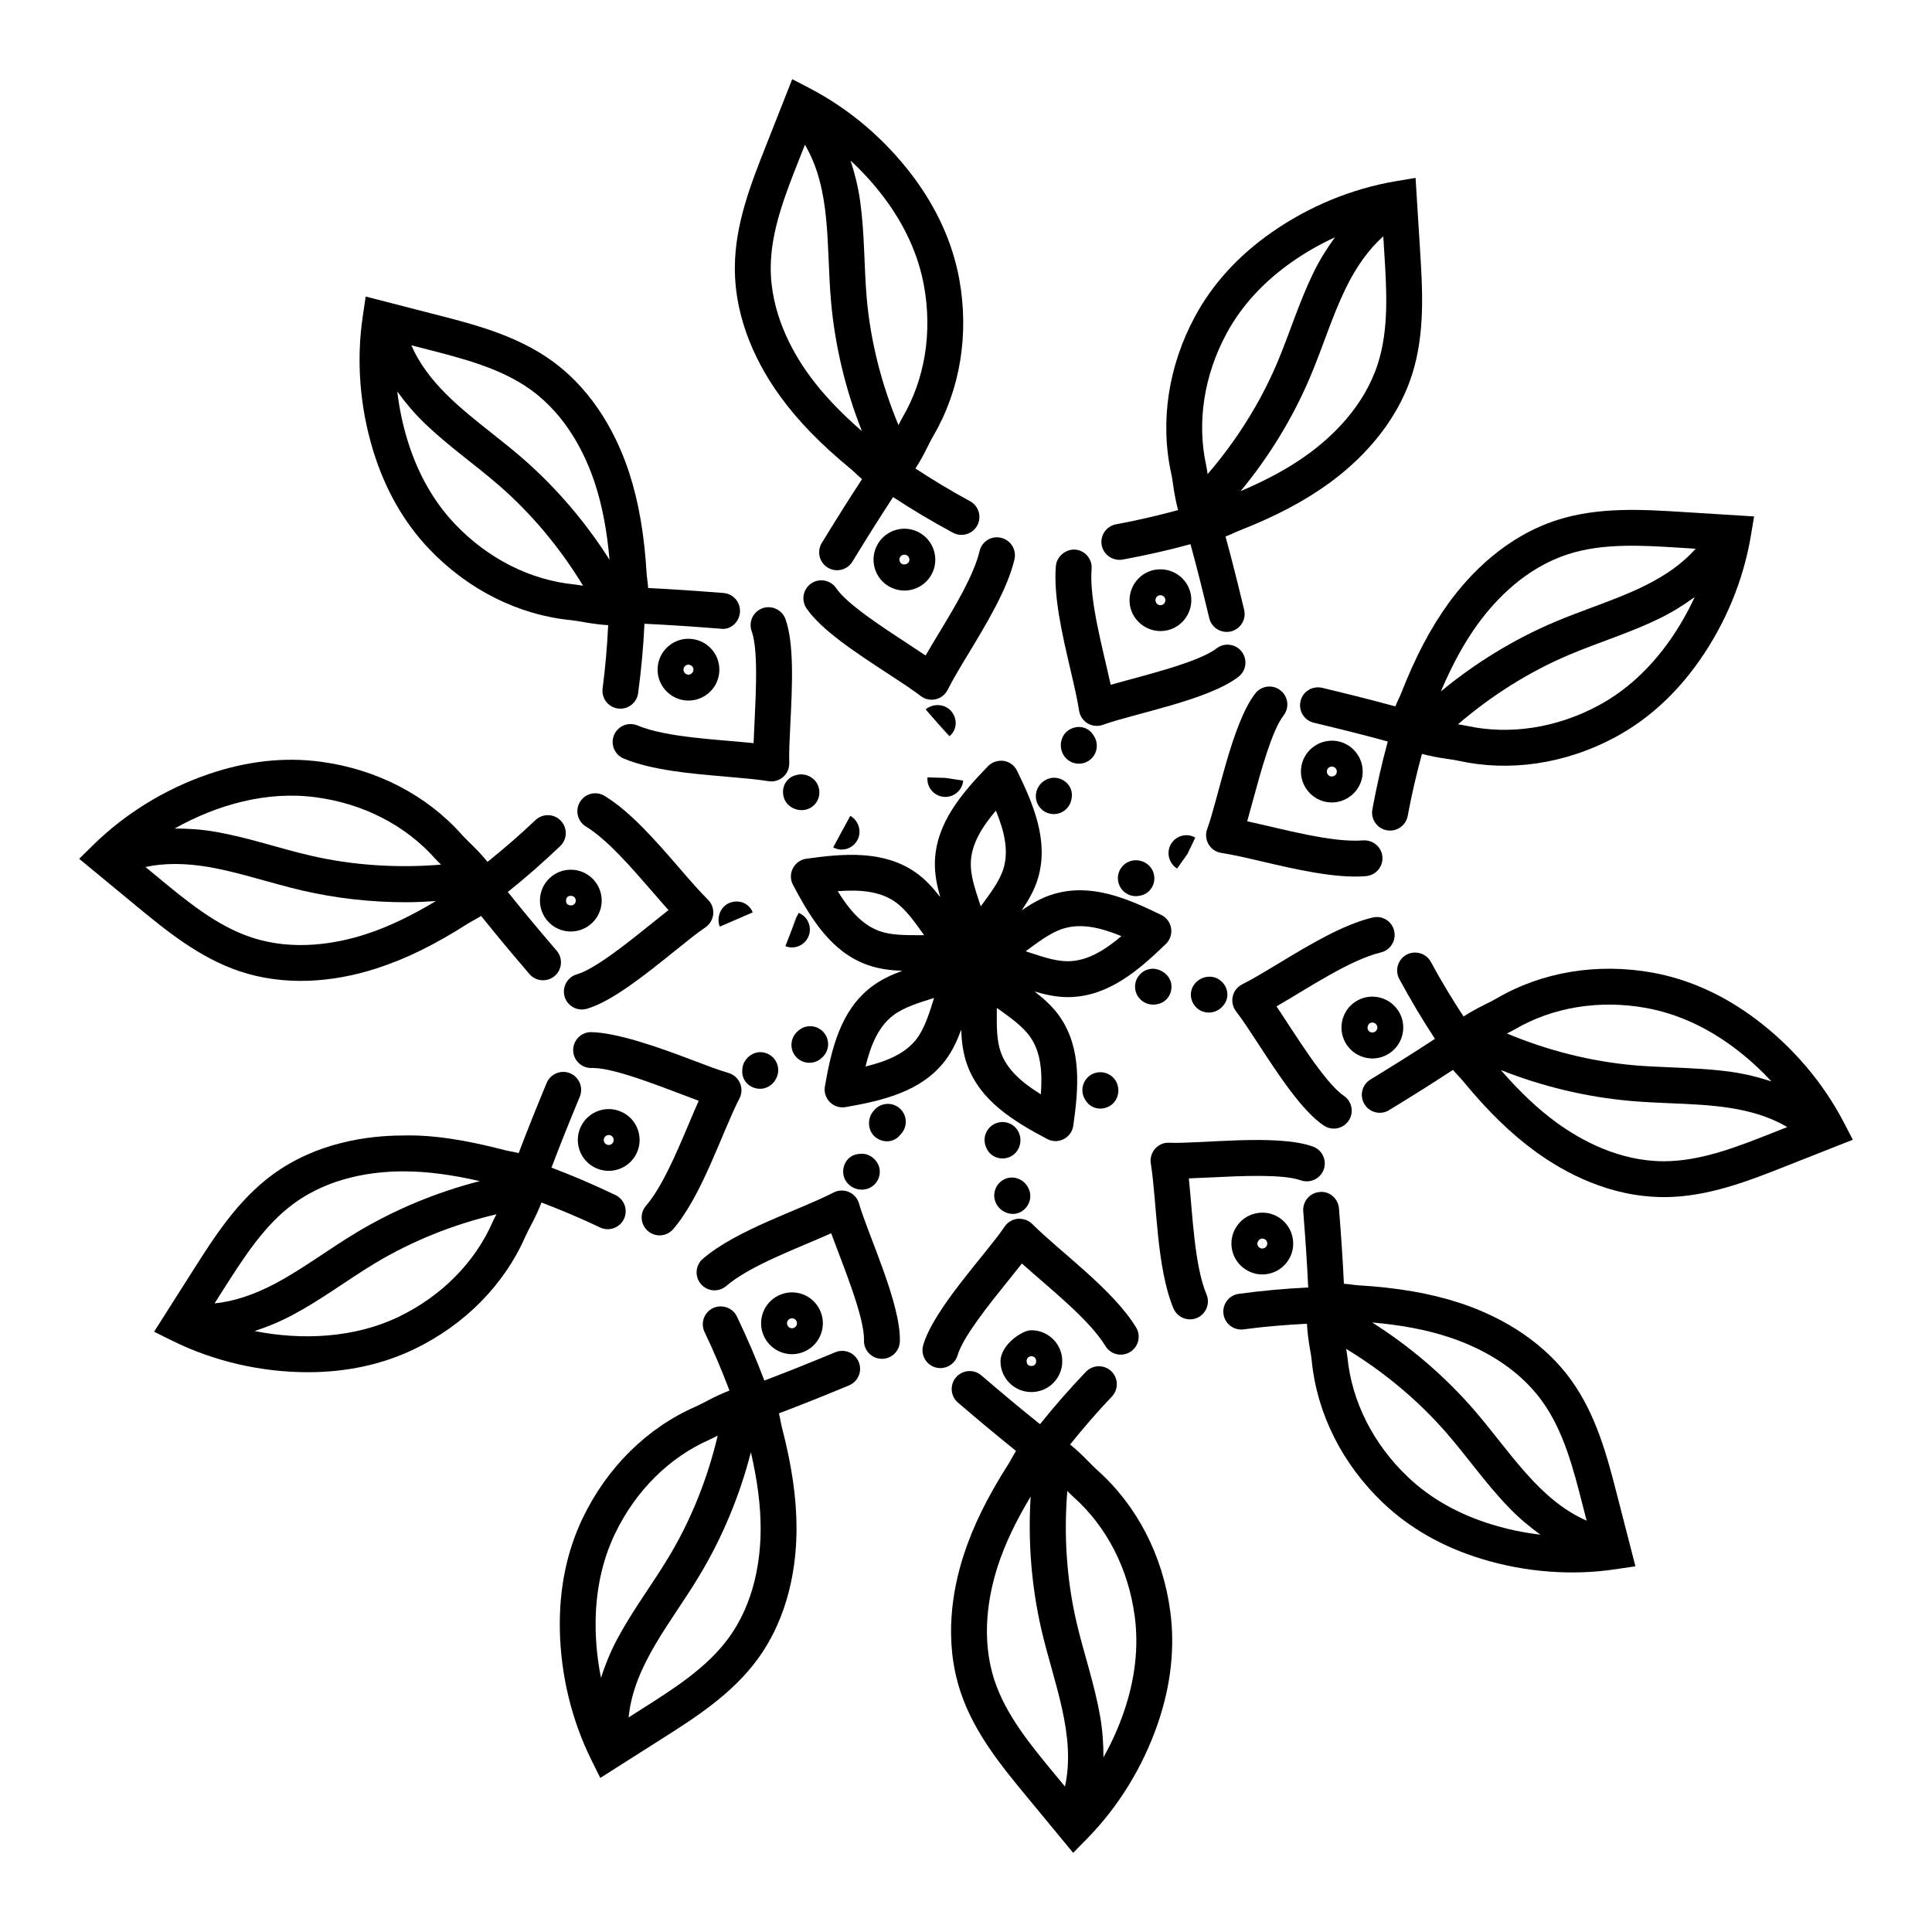
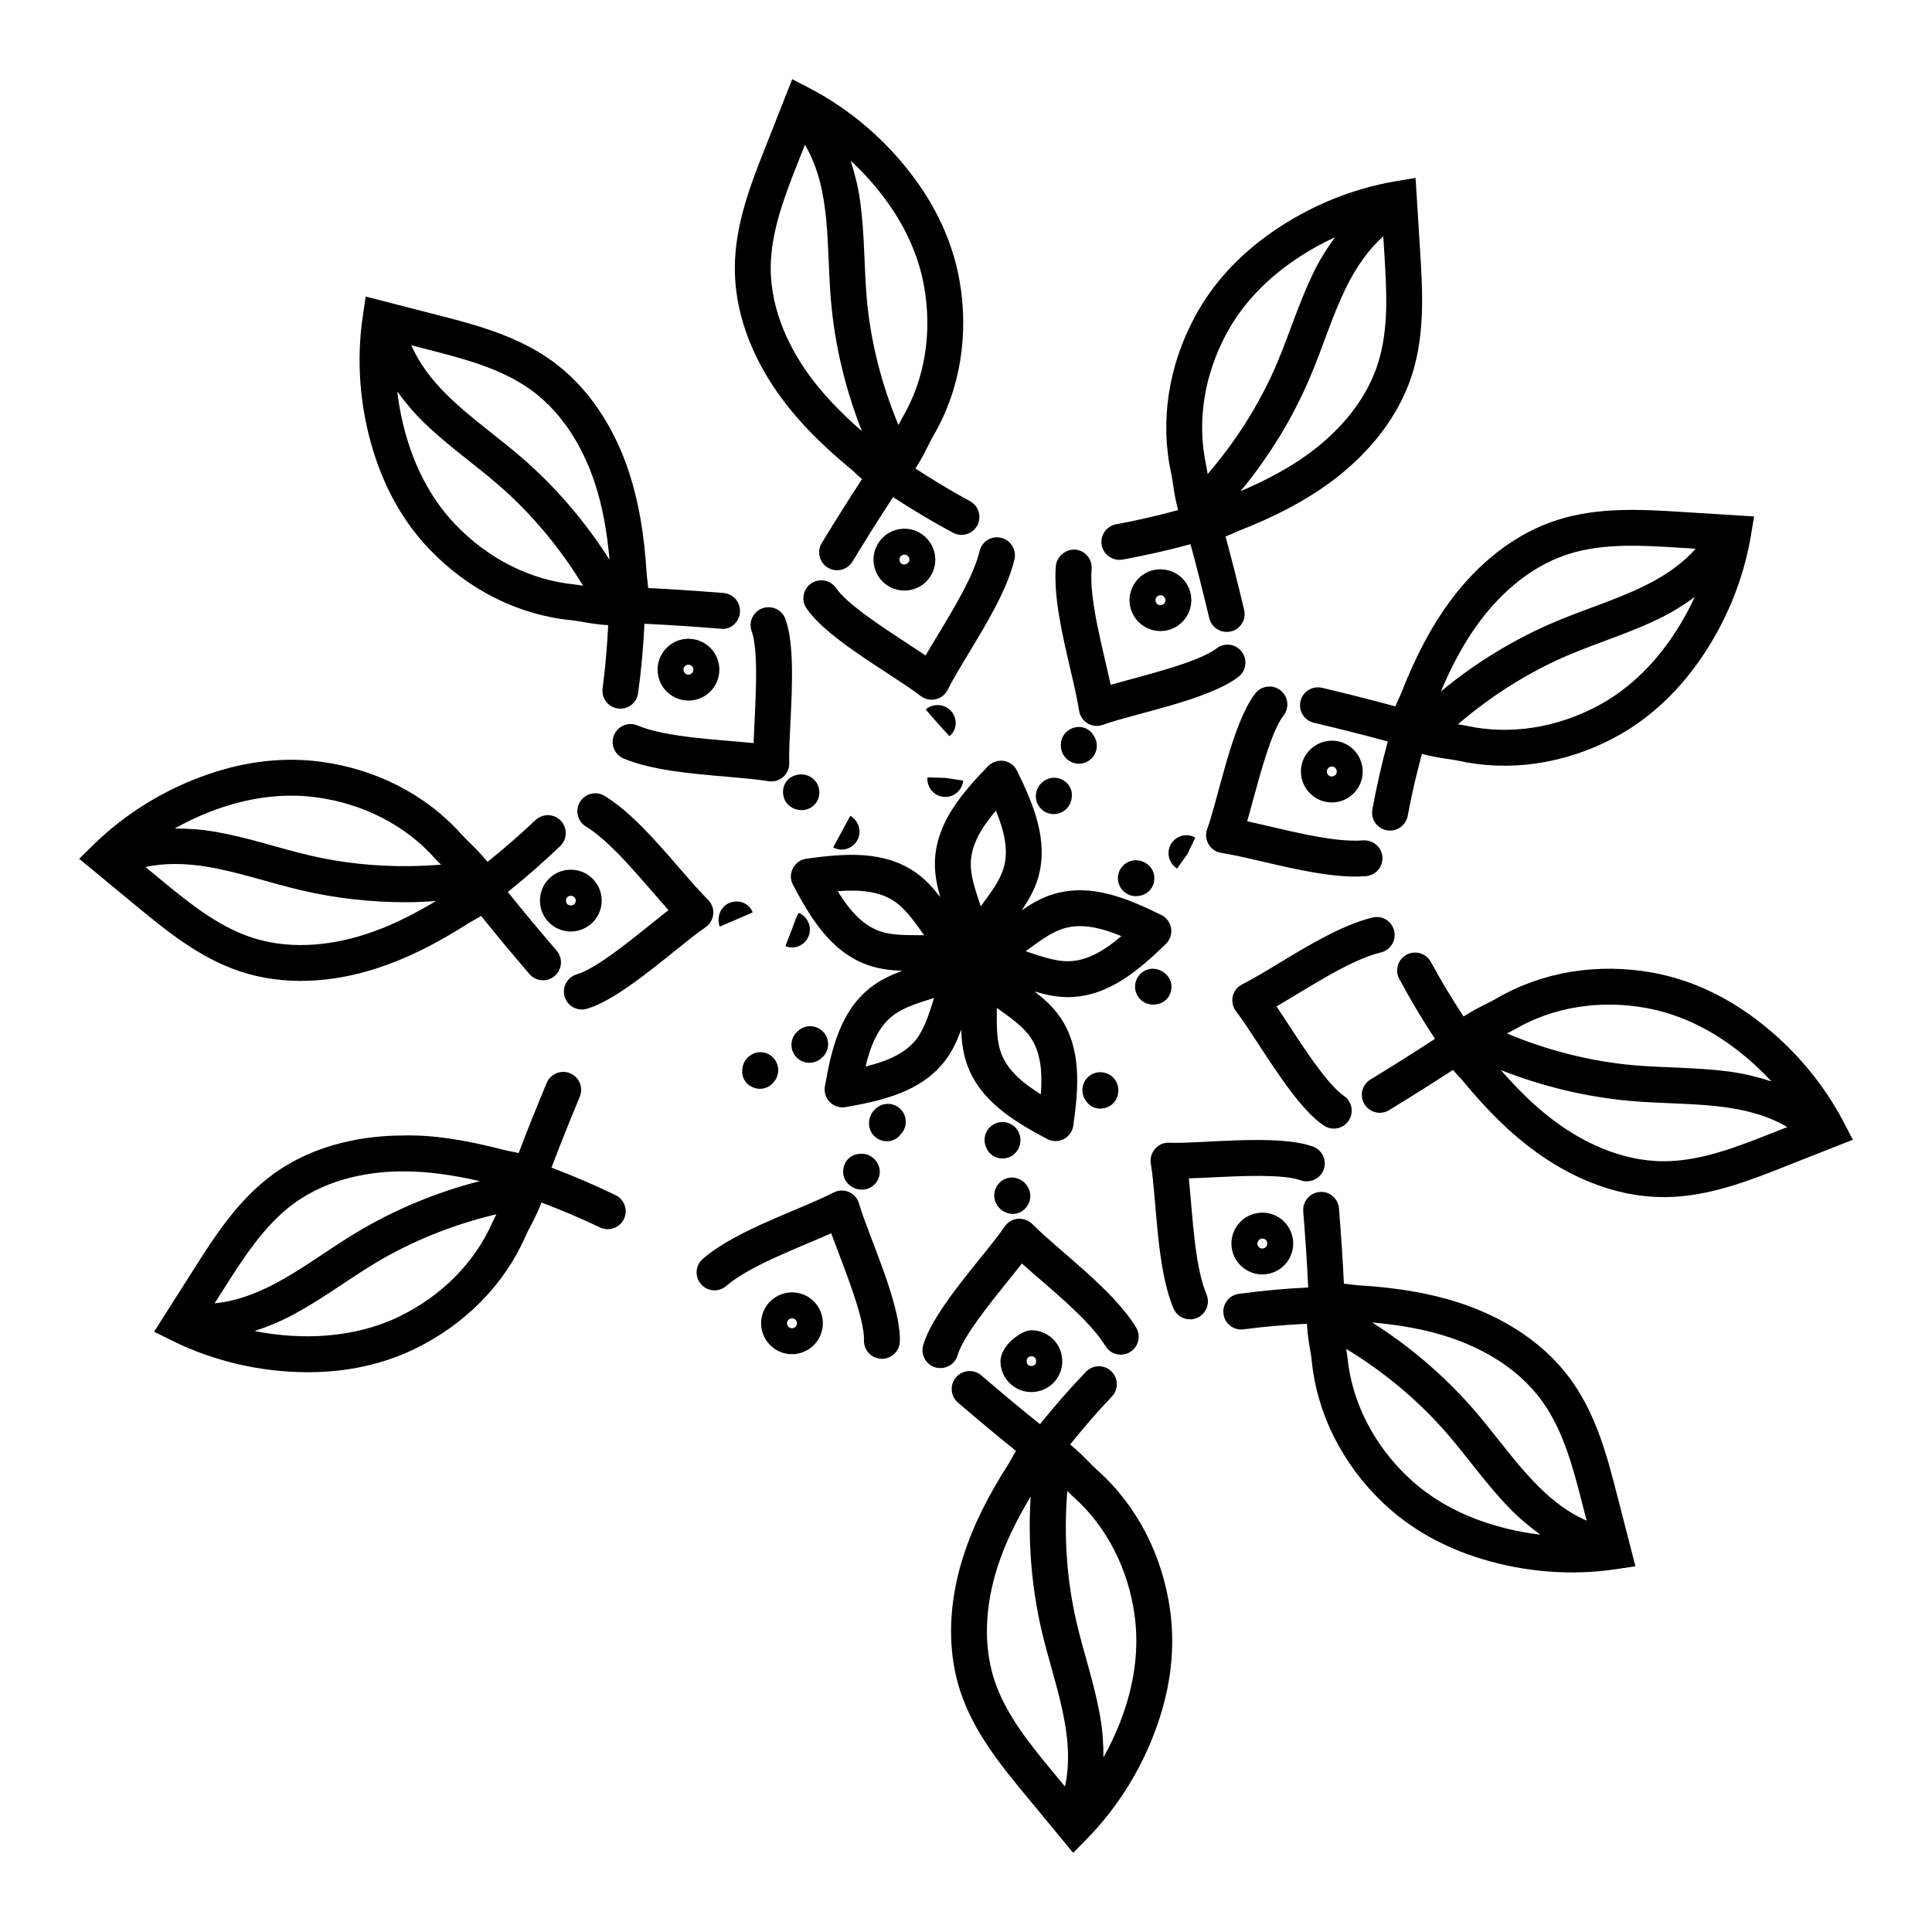
<svg xmlns="http://www.w3.org/2000/svg" fill="#000000" width="800px" height="800px" version="1.1" viewBox="144 144 512 512">
  <g>
    <path d="m472.27 284.68c9.805-3.844 17.453-7.883 24.051-12.691 7.555-5.523 17.488-14.984 21.891-28.73 3.492-10.934 2.766-22.594 2.125-32.879l-1.199-19.234-5.207 0.871c-11.688 1.969-23.098 6.676-33 13.617-8.781 6.144-15.586 13.609-20.219 22.188-7.094 13.109-9.34 27.879-6.34 41.59 0.242 1.086 0.41 2.328 0.594 3.609 0.293 1.992 0.695 4.102 1.242 6.156-5.312 1.43-10.703 2.719-16.422 3.766-2.59 0.473-4.297 2.953-3.824 5.531 0.484 2.59 2.969 4.25 5.531 3.824 6.258-1.152 12.188-2.496 18-4.086 1.848 6.777 3.129 11.93 4.977 19.613 0.527 2.172 2.469 3.641 4.621 3.641 3.102 0 5.336-2.898 4.621-5.867-1.824-7.574-3.137-12.816-4.934-19.418 0.711-0.289 1.445-0.582 2.055-0.863 0.512-0.238 0.992-0.469 1.438-0.637zm36.883-44.316c-3.609 11.309-12.023 19.262-18.438 23.941-5.008 3.656-10.84 6.828-17.953 9.859 7.57-9.137 13.867-19.441 18.457-30.293 3.344-7.898 5.769-15.961 9.395-23.43 2.867-5.887 6.219-10.484 9.969-13.812l0.27 4.344c0.613 9.914 1.254 20.16-1.699 29.391zm-40.086-8.023c3.926-7.269 9.758-13.629 17.32-18.93 3.598-2.519 7.422-4.703 11.391-6.523-2.047 2.816-3.992 5.863-5.707 9.391-3.828 7.84-6.297 16.066-9.609 23.887-4.504 10.641-10.84 20.656-18.426 29.469-0.121-0.766-0.23-1.59-0.383-2.269-2.512-11.473-0.59-23.918 5.414-35.023z" />
    <path d="m449.99 295.01h-0.02c-4.418 0.863-7.324 5.152-6.488 9.598 0.762 3.898 4.207 6.629 8.059 6.629 5.164 0 8.969-4.738 8.031-9.738-0.867-4.418-5.062-7.289-9.582-6.488zm1.801 9.34-0.512-2.59 0.492 2.59c-0.695 0.168-1.402-0.324-1.539-1.059-0.129-0.707 0.324-1.383 1.051-1.531 0.688-0.148 1.402 0.336 1.539 1.051 0.137 0.711-0.336 1.398-1.031 1.539z" />
    <path d="m473.05 316.68c-1.617-2.09-4.613-2.449-6.664-0.836-4.906 3.805-20.23 7.402-28.043 9.637-2.066-9.535-5.734-22.496-5.059-30.707 0.215-2.617-1.727-4.91-4.344-5.125-2.387-0.176-4.902 1.727-5.125 4.344-0.668 8.047 1.719 18.258 3.816 27.273 0.957 4.074 1.848 7.898 2.34 11.074 0.215 1.402 1.051 2.644 2.273 3.371 1.285 0.754 2.793 0.836 4.059 0.371 8.02-2.945 27.922-6.519 35.918-12.738 2.062-1.605 2.445-4.598 0.828-6.664z" />
    <path d="m432.31 345.74c2.266-1.316 3.035-4.234 1.707-6.5-0.047-0.082-0.305-0.492-0.363-0.574-1.422-2.144-4.176-2.609-6.367-1.227-2.172 1.355-2.777 4.371-1.477 6.59 0.883 1.512 2.469 2.359 4.102 2.359 0.82 0.004 1.648-0.203 2.398-0.648z" />
    <path d="m423.27 359.74c2.219 0 4.195-1.559 4.652-3.824l0.055-0.277c0.52-2.57-1.18-4.938-3.758-5.449-2.555-0.484-5.106 1.281-5.617 3.871-0.59 2.914 1.633 5.68 4.668 5.68z" />
    <path d="m257.73 289.48c10.285 10.797 23.645 17.5 37.598 18.871 1.105 0.113 2.34 0.336 3.609 0.559 1.98 0.336 4.121 0.648 6.242 0.766-0.285 5.523-0.727 11.113-1.48 16.742-0.387 2.84 1.812 5.383 4.715 5.383 2.34 0 4.383-1.734 4.695-4.121 0.836-6.164 1.402-12.328 1.68-18.379 7.027 0.336 12.328 0.707 20.199 1.316 2.617 0.391 4.91-1.746 5.106-4.363 0.203-2.617-1.746-4.91-4.363-5.106-7.758-0.605-13.141-0.977-19.961-1.312-0.055-0.793-0.141-1.551-0.23-2.234-0.066-0.547-0.141-1.078-0.168-1.539-0.613-10.359-2.125-19.125-4.633-26.789-2.906-8.895-8.828-21.258-20.551-29.707-9.355-6.731-20.656-9.625-30.617-12.18l-18.66-4.801-0.77 5.219c-1.746 11.715-0.797 24.023 2.746 35.59 3.137 10.258 8.133 19.039 14.844 26.086zm6.887-6.555c-5.691-5.969-9.941-13.48-12.645-22.316-1.285-4.207-2.18-8.52-2.688-12.863 2.043 2.82 4.34 5.613 7.164 8.34 6.469 6.25 13.477 11.051 19.746 16.516 8.734 7.574 16.293 16.691 22.328 26.625-0.758-0.117-1.566-0.262-2.262-0.336-11.695-1.148-22.938-6.82-31.645-15.965zm20.023-35.648c9.637 6.945 14.602 17.395 17.062 24.945 1.93 5.902 3.144 12.43 3.832 20.129-6.352-10.027-14.203-19.203-23.102-26.934-2.644-2.293-5.383-4.465-8.133-6.648-8.336-6.609-17-13.438-21.297-23.262l4.207 1.082c9.598 2.465 19.531 5.008 27.43 10.688z" />
    <path d="m318.33 320.44v0.02c-0.613 4.926 3.285 9.199 8.121 9.199 4.074 0 7.613-3.035 8.121-7.156 0.582-4.535-2.648-8.598-7.094-9.152-4.426-0.59-8.566 2.566-9.148 7.09zm7.965 2.34c-0.738-0.078-1.246-0.793-1.152-1.465l2.617 0.336c-0.082 0.621-0.836 1.277-1.465 1.129zm1.465-1.148-2.617-0.328c0.082-0.715 0.742-1.254 1.484-1.141 0.723 0.094 1.227 0.734 1.133 1.469z" />
    <path d="m353.16 346.16c-0.094-2.609 0.094-6.305 0.297-10.398 0.492-9.934 1.051-21.184-1.309-27.711-0.902-2.481-3.641-3.723-6.09-2.859-2.469 0.902-3.75 3.621-2.859 6.09 2.059 5.672 0.859 20.223 0.512 29.66-9.523-0.996-23.043-1.457-30.766-4.688-2.441-1.012-5.207 0.121-6.219 2.547-1.012 2.422 0.129 5.207 2.543 6.219 7.465 3.117 17.918 4.012 27.145 4.801 4.168 0.363 8.066 0.688 11.234 1.199 0.25 0.047 0.512 0.066 0.762 0.066 1.152 0 2.266-0.418 3.148-1.188 1.062-0.945 1.648-2.316 1.602-3.738z" />
    <path d="m360.97 352.72c-0.676-2.516-3.352-3.992-5.848-3.344-0.074 0.02-0.352 0.094-0.438 0.121-2.488 0.762-3.703 3.344-2.961 5.84 0.602 2.051 2.609 3.359 4.695 3.359 3.176 0.004 5.375-2.93 4.551-5.977z" />
    <path d="m364.8 368.56c2.277 1.258 5.082 0.422 6.379-1.855 1.281-2.273 0.426-5.199-1.84-6.5z" />
    <path d="m225.64 507.65c10.191 0 19.613-2.031 28.027-6.062 13.449-6.453 23.949-17.082 29.574-29.93 0.445-1.02 1.039-2.125 1.645-3.285 0.938-1.773 1.848-3.711 2.613-5.695 5.148 1.969 10.266 4.094 15.508 6.606 2.348 1.125 5.203 0.145 6.34-2.238 1.133-2.367 0.129-5.199-2.238-6.34-5.727-2.746-11.316-5.144-16.961-7.269 2.488-6.574 4.484-11.5 7.5-18.797 1.004-2.434-0.148-5.207-2.57-6.211-2.414-1.02-5.207 0.156-6.211 2.57-2.977 7.195-4.988 12.199-7.414 18.582-0.77-0.191-1.516-0.344-2.195-0.469-0.547-0.113-1.066-0.203-1.523-0.324-10.211-2.656-19.086-4.094-26.91-3.871-9.348 0.02-22.949 1.828-34.598 10.379-9.254 6.785-15.523 16.645-21.047 25.344l-10.34 16.281 4.727 2.348c10.996 5.457 23.527 8.383 36.074 8.383zm23.922-14.637c-11.586 5.547-25.43 6.246-38.098 3.727 3.285-1.07 6.629-2.426 10.066-4.254 7.754-4.129 14.332-9.172 21.797-13.684 9.898-5.961 20.918-10.34 32.238-13.008-0.352 0.691-0.746 1.422-1.027 2.066-4.723 10.754-13.586 19.684-24.977 25.152zm-27.711-30.051c9.582-7.035 21.055-8.531 28.992-8.539h0.074c6.164 0 12.719 0.863 20.23 2.586-11.496 2.941-22.637 7.574-32.727 13.648-7.285 4.383-14.254 9.656-21.359 13.434-5.789 3.074-11.207 4.832-16.195 5.32l2.336-3.68c5.328-8.371 10.832-17.043 18.648-22.77z" />
-     <path d="m297.91 442.62c-0.938 1.988-1.039 4.215-0.289 6.273 1.211 3.359 4.379 5.394 7.688 5.394 3.074 0 6.035-1.746 7.426-4.715 1.914-4.102 0.129-8.984-3.938-10.871-4.094-1.938-8.965-0.156-10.887 3.918zm8.594 4.059c-0.297 0.641-1.066 0.945-1.734 0.633-0.66-0.305-0.957-1.086-0.641-1.766 0.223-0.473 0.695-0.762 1.199-0.762 0.961 0 1.582 1.008 1.176 1.895z" />
-     <path d="m315.2 463.53c-1.719 1.996-1.484 4.996 0.5 6.703 2.019 1.73 5.016 1.469 6.703-0.5 7.731-9 13.004-25.828 17.562-34.637 1.375-2.688-0.043-5.93-2.914-6.75-2.516-0.723-5.988-2.051-9.82-3.508-9.273-3.527-19.957-7.231-26.727-7.316-2.629 0.082-4.688 2.285-4.606 4.902 0.082 2.57 2.191 4.606 4.754 4.606 0.141 0 0.297-0.02 0.453-0.008 6.312 0 20.344 5.867 28.055 8.699-0.836 1.883-1.691 3.918-2.582 6.016-3.324 7.867-7.09 16.801-11.379 21.793z" />
+     <path d="m315.2 463.53z" />
    <path d="m345.44 432.54c2.488 0 4.594-2.098 4.781-4.613 0.188-2.617-1.781-4.891-4.41-5.078-2.367-0.215-4.883 1.781-5.078 4.41l-0.027 0.391c-0.195 2.773 2.043 4.891 4.734 4.891z" />
    <path d="m354.69 423.75c1.594 2.117 4.578 2.516 6.656 0.957 0.188-0.141 0.566-0.473 0.723-0.633 1.855-1.855 1.855-4.863 0-6.723-1.82-1.809-4.727-1.867-6.582-0.129-1.965 1.605-2.328 4.484-0.797 6.527z" />
    <path d="m416.13 620.16 12.273 14.863 3.695-3.769c8.289-8.449 14.762-18.965 18.707-30.422 3.5-10.137 4.613-20.172 3.324-29.828-1.969-14.77-8.828-28.043-19.316-37.383-0.836-0.742-1.707-1.645-2.617-2.57-1.402-1.438-2.957-2.906-4.609-4.246 3.438-4.266 7.039-8.477 11.07-12.703 1.809-1.902 1.734-4.91-0.168-6.723-1.895-1.801-4.891-1.734-6.723 0.168-4.398 4.621-8.41 9.191-12.152 13.879-5.484-4.391-9.551-7.809-15.559-12.941-1.996-1.707-4.996-1.465-6.703 0.52-1.707 1.996-1.477 5.004 0.52 6.703 5.922 5.059 10.059 8.523 15.383 12.801-0.418 0.668-0.793 1.332-1.125 1.934-0.27 0.484-0.52 0.957-0.77 1.355-5.691 8.895-9.504 16.652-12.004 24.406-2.879 8.895-5.348 22.371-0.828 36.102 3.594 10.902 11.039 19.906 17.602 27.855zm28.574-47.891c1.094 8.168 0.121 16.738-2.887 25.465-1.438 4.164-3.25 8.18-5.391 11.988 0.004-3.481-0.215-7.09-0.895-10.957-1.543-8.77-4.359-16.703-6.266-24.961-2.613-11.262-3.367-23.09-2.414-34.68 0.551 0.547 1.125 1.148 1.645 1.605 8.777 7.82 14.535 19.016 16.207 31.539zm-36.309-13.156c1.898-5.879 4.762-11.879 8.742-18.527-0.754 11.844 0.207 23.883 2.863 35.367 3.285 14.102 9.211 27.883 6.227 41.5l-2.766-3.348c-6.332-7.66-12.875-15.578-15.91-24.777-3.715-11.297-1.586-22.656 0.844-30.215z" />
    <path d="m409.14 505c0.148 4.383 3.731 7.91 8.188 7.91 2.18 0 4.363-0.863 5.969-2.57 0.008-0.008 0.008-0.008 0.008-0.02 1.496-1.586 2.273-3.668 2.199-5.848-0.141-4.719-4.172-8.129-8.449-7.926-2.176 0.07-8.047 3.863-7.914 8.453zm9.145 0.641c-0.426 0.438-1.422 0.484-1.848 0.055-0.453-0.418-0.5-1.402-0.074-1.855l1.922 1.793v0.008zm-0.047-1.867c0.445 0.418 0.473 1.402 0.055 1.855l-1.922-1.809c0.512-0.527 1.328-0.547 1.867-0.047z" />
    <path d="m393.22 506.56c2.062 0 3.965-1.348 4.566-3.426 1.402-4.848 8.402-13.543 13.508-19.883 1.254-1.551 2.441-3.035 3.519-4.41 7.219 6.481 17.809 14.77 22.141 21.871 1.363 2.254 4.289 2.953 6.527 1.586 2.246-1.363 2.953-4.289 1.586-6.527-6.098-10.047-20.473-20.305-27.504-27.395-1.004-1.012-2.387-1.457-3.824-1.391-1.422 0.141-2.703 0.902-3.5 2.078-4.793 7.125-18.758 21.707-21.582 31.414-0.871 3.023 1.371 6.082 4.562 6.082z" />
    <path d="m410.46 465.27c0.047 0.02 0.277 0.113 0.324 0.129 2.539 0.945 5.039-0.414 5.961-2.805 0.945-2.449-0.453-5.273-2.906-6.219-2.422-0.938-5.051 0.277-6.023 2.691-0.977 2.406 0.258 5.188 2.644 6.203z" />
    <path d="m411.57 450.61c2.387-1.012 3.473-3.871 2.508-6.273-0.977-2.434-3.742-3.629-6.172-2.644-2.441 0.977-3.621 3.742-2.644 6.172 0.02 0.055 0.156 0.371 0.176 0.426 0.77 1.734 2.434 2.711 4.207 2.711 0.637 0 1.293-0.121 1.926-0.391z" />
    <path d="m585.16 461.25c11.484-0.047 22.344-4.344 31.934-8.133l17.926-7.074-2.441-4.688c-5.477-10.5-13.48-19.895-23.145-27.18-8.547-6.453-17.746-10.613-27.344-12.387-14.648-2.684-29.41-0.262-41.516 6.824-0.965 0.566-2.09 1.125-3.258 1.699-1.801 0.891-3.68 1.918-5.461 3.07-3.004-4.602-5.894-9.328-8.656-14.453-1.254-2.32-4.168-3.148-6.441-1.93-2.312 1.254-3.176 4.133-1.93 6.441 3.027 5.606 6.144 10.832 9.449 15.863-5.875 3.852-10.379 6.664-17.117 10.797-2.238 1.363-2.934 4.297-1.559 6.535 1.375 2.25 4.32 2.93 6.535 1.559 6.633-4.062 11.203-6.922 16.91-10.664 0.512 0.609 1.031 1.18 1.508 1.684 0.379 0.398 0.742 0.781 1.031 1.133 6.703 8.152 12.895 14.176 19.504 18.957 7.539 5.457 19.512 11.938 33.848 11.938 0.066 0.008 0.148 0.008 0.223 0.008zm-4.789-50.102c8.121 1.496 15.977 5.07 23.348 10.621 3.512 2.644 6.766 5.606 9.723 8.816-3.309-1.078-6.805-1.988-10.688-2.531-5.254-0.734-10.527-0.957-15.625-1.18-3.359-0.141-6.723-0.277-10.062-0.566-11.516-1.004-23-3.941-33.723-8.426 0.688-0.352 1.434-0.711 2.039-1.062 10.129-5.934 22.559-7.957 34.988-5.672zm-38.637 16.422c11.023 4.375 22.77 7.184 34.516 8.203 3.481 0.305 6.981 0.453 10.473 0.602 10.633 0.445 21.691 0.875 30.93 6.301l-4.047 1.602c-9.238 3.648-18.789 7.418-28.488 7.465h-0.188c-11.789 0-21.871-5.504-28.277-10.137-5.012-3.625-9.828-8.195-14.918-14.035z" />
-     <path d="m503.73 409.14c-1.914 1.059-3.297 2.793-3.906 4.902-1.246 4.336 1.246 8.887 5.59 10.129 2.09 0.621 4.32 0.371 6.219-0.688 3.953-2.164 5.41-7.148 3.238-11.113 0-0.008-0.008-0.008-0.008-0.02-2.191-3.926-7.16-5.41-11.133-3.211zm4.586 8.328c-0.648 0.336-1.422 0.121-1.773-0.512l2.312-1.281c0.344 0.641 0.113 1.43-0.539 1.793zm0.531-1.801-2.312 1.273c-0.297-0.547-0.02-1.496 0.512-1.781 0.645-0.371 1.469-0.098 1.801 0.508z" />
    <path d="m507.75 387.16c-7.852 1.855-16.832 7.277-24.738 12.051-3.594 2.172-6.953 4.207-9.82 5.652-1.273 0.641-2.191 1.809-2.508 3.203-0.305 1.383 0.02 2.84 0.891 3.965 1.605 2.051 3.609 5.144 5.848 8.559 5.441 8.336 11.613 17.777 17.379 21.684 0.816 0.547 1.746 0.816 2.664 0.816 1.523 0 3.016-0.734 3.938-2.09 1.465-2.172 0.902-5.125-1.273-6.602-5.125-3.473-13.211-16.82-17.844-23.699 8.074-4.644 19.445-12.344 27.652-14.297 2.555-0.602 4.133-3.164 3.527-5.719-0.59-2.547-3.125-4.164-5.715-3.523z" />
-     <path d="m468.05 410.63c0.027-0.027 0.176-0.203 0.195-0.23 1.66-2.031 1.242-4.875-0.789-6.535-2.031-1.68-5.16-1.227-6.812 0.816-1.652 2.016-1.309 4.902 0.688 6.582 2.031 1.684 5.039 1.328 6.719-0.633z" />
    <path d="m454.43 405.01c-0.242-2.609-2.934-4.473-5.301-4.269-2.617 0.242-4.539 2.555-4.309 5.16 0.223 2.469 2.301 4.324 4.727 4.324 0.168 0 0.594 0.027 0.77-0.055 2.602-0.258 4.363-2.562 4.113-5.16z" />
    <path d="m517.06 360.21c1.051-5.719 2.336-11.109 3.766-16.418 2.059 0.547 4.164 0.949 6.156 1.242 1.281 0.188 2.523 0.352 3.609 0.594 13.203 2.906 28.012 1 41.598-6.34 8.566-4.633 16.031-11.438 22.176-20.219 6.945-9.906 11.648-21.312 13.617-33l0.871-5.207-19.234-1.199c-10.277-0.641-21.938-1.355-32.879 2.125-13.75 4.398-23.207 14.332-28.73 21.891-4.809 6.602-8.848 14.25-12.691 24.051-0.168 0.445-0.398 0.93-0.641 1.43-0.289 0.621-0.602 1.312-0.895 2.043-6.586-1.789-11.82-3.102-19.387-4.922-2.644-0.594-5.125 0.977-5.738 3.508-0.613 2.555 0.957 5.125 3.508 5.738 7.688 1.848 12.84 3.129 19.613 4.977-1.586 5.812-2.934 11.742-4.086 18-0.531 2.891 1.672 5.606 4.688 5.606 2.258 0 4.25-1.605 4.68-3.898zm50.609-29.277c-11.113 5.996-23.57 7.91-35.035 5.41-0.684-0.152-1.504-0.258-2.269-0.383 8.816-7.586 18.828-13.926 29.48-18.434 7.938-3.348 16.059-5.781 23.875-9.598 3.531-1.715 6.574-3.66 9.391-5.707-1.82 3.969-4.004 7.789-6.523 11.391-5.297 7.562-11.656 13.395-18.918 17.32zm-31.969-21.648c4.68-6.414 12.633-14.824 23.941-18.438 9.207-2.953 19.477-2.32 29.391-1.699l4.344 0.27c-7.102 7.996-17.52 11.852-27.477 15.559-3.269 1.215-6.543 2.441-9.758 3.797-10.855 4.594-21.164 10.891-30.301 18.465 3.031-7.113 6.203-12.949 9.859-17.953z" />
    <path d="m496.94 356.66c3.844 0 7.289-2.738 8.047-6.637v-0.02c0.836-4.43-2.07-8.715-6.516-9.582-4.418-0.797-8.707 2.078-9.57 6.508-0.836 4.43 2.07 8.715 6.508 9.582 0.52 0.094 1.031 0.148 1.531 0.148zm-1.289-8.457c0.121-0.613 0.668-1.051 1.301-1.051 0.082 0 0.168 0.008 0.262 0.02 0.695 0.141 1.16 0.816 1.031 1.539v0.02c-0.141 0.695-0.789 1.113-1.559 1.031-0.695-0.141-1.168-0.828-1.031-1.539l2.59 0.492z" />
    <path d="m506.01 376.18c2.617-0.215 4.559-2.508 4.344-5.125-0.215-2.609-2.535-4.519-5.125-4.344-8.309 0.652-20.984-2.953-30.707-5.059 0.484-1.691 0.984-3.535 1.504-5.469 2.137-7.852 5.051-18.602 8.133-22.578 1.617-2.07 1.234-5.059-0.836-6.664-2.062-1.617-5.051-1.242-6.664 0.836-6.16 7.922-9.848 28.051-12.738 35.918-1.027 2.789 0.746 5.875 3.742 6.332 3.176 0.492 7 1.383 11.074 2.34 7.934 1.844 19.195 4.531 27.273 3.812z" />
    <path d="m454.34 367.65c-1.336 2.227-0.602 5.144 1.598 6.527l2.758-3.883 2.062-4.316c-2.238-1.309-5.07-0.547-6.418 1.672z" />
    <path d="m444.08 372.07c-2.582 0.512-4.25 3.016-3.731 5.59 0.535 2.66 3.133 4.254 5.59 3.731l0.277-0.055c2.582-0.512 4.113-2.988 3.594-5.559-0.512-2.574-3.141-4.207-5.731-3.707z" />
    <path d="m391.38 259.43c7.082-12.105 9.504-26.848 6.824-41.523-1.773-9.59-5.934-18.789-12.383-27.34-7.289-9.664-16.68-17.664-27.18-23.145l-4.691-2.438-7.074 17.926c-3.789 9.59-8.086 20.449-8.133 31.926-0.074 14.445 6.453 26.512 11.938 34.086 4.781 6.609 10.805 12.801 18.945 19.496 0.363 0.297 0.742 0.66 1.141 1.039 0.508 0.477 1.074 0.992 1.684 1.508-3.734 5.707-6.594 10.277-10.66 16.91-1.375 2.238-0.676 5.172 1.559 6.535 2.215 1.371 5.16 0.688 6.535-1.559 4.133-6.738 6.945-11.242 10.797-17.117 5.031 3.305 10.258 6.426 15.863 9.449 2.293 1.215 5.18 0.391 6.441-1.93 1.242-2.312 0.379-5.188-1.93-6.441-5.125-2.762-9.852-5.652-14.453-8.656 1.152-1.785 2.184-3.66 3.07-5.461 0.586-1.176 1.141-2.301 1.707-3.266zm-2.535-39.805c2.285 12.43 0.27 24.859-5.672 34.996-0.352 0.602-0.711 1.348-1.062 2.039-4.484-10.723-7.422-22.203-8.426-33.723-0.707-8.191-0.527-16.965-1.746-25.688-0.543-3.883-1.453-7.379-2.531-10.688 3.211 2.957 6.172 6.215 8.816 9.723 5.555 7.371 9.129 15.227 10.621 23.34zm-30.457 23.727c-4.66-6.434-10.191-16.598-10.137-28.473 0.047-9.691 3.816-19.242 7.465-28.48l1.602-4.047c7.082 12.062 5.629 26.902 6.902 41.402 1.02 11.746 3.828 23.488 8.203 34.516-5.836-5.09-10.406-9.902-14.035-14.918z" />
    <path d="m387.62 285.13c-3.965-2.199-8.949-0.707-11.102 3.223-1.059 1.922-1.309 4.141-0.695 6.238 1.051 3.668 4.406 5.914 7.852 5.914 2.824 0 5.652-1.48 7.184-4.25 2.164-3.945 0.715-8.93-3.223-11.113-0.008 0-0.008-0.012-0.016-0.012zm-5.09 6.535c0.363-0.656 1.195-0.852 1.773-0.52h0.008l-1.281 2.312c-0.617-0.344-0.852-1.141-0.5-1.793zm2.312 1.273c-0.297 0.547-1.262 0.828-1.793 0.527l1.273-2.312c0.641 0.363 0.855 1.176 0.52 1.785z" />
    <path d="m412.84 292.25c0.602-2.555-0.977-5.113-3.527-5.719-2.598-0.641-5.125 0.977-5.719 3.527-1.523 6.406-6.527 14.703-10.945 22.02-1.18 1.949-2.32 3.844-3.352 5.637-1.449-0.977-3.027-2.004-4.68-3.09-6.832-4.465-16.191-10.574-19.02-14.75-1.477-2.172-4.43-2.731-6.602-1.273-2.172 1.477-2.738 4.43-1.273 6.602 3.906 5.766 13.348 11.938 21.684 17.379 3.418 2.238 6.508 4.242 8.559 5.848 2.379 1.832 5.812 1.07 7.168-1.617 1.449-2.867 3.481-6.231 5.652-9.82 4.777-7.91 10.199-16.887 12.055-24.742z" />
    <path d="m396.13 332.53c-1.652-2.016-4.801-2.227-6.824-0.527l6.246 7.156-2.953-3.723 3.016 3.668c2.035-1.676 2.184-4.551 0.516-6.574z" />
    <path d="m394.53 355.19c2.422 0 4.504-1.855 4.727-4.324l-4.707-0.715-4.762-0.141c-0.25 2.769 1.93 5.18 4.742 5.18z" />
    <path d="m207.7 401.46c11.59 3.824 24.305 2.996 36.102-0.828 7.75-2.496 15.512-6.312 24.406-12.004 0.398-0.25 0.871-0.5 1.355-0.77 0.602-0.332 1.266-0.707 1.934-1.125 4.277 5.328 7.742 9.465 12.797 15.387 1.695 1.98 4.695 2.234 6.703 0.52 1.996-1.699 2.227-4.707 0.52-6.703-5.133-6.008-8.551-10.07-12.941-15.559 4.688-3.742 9.254-7.75 13.879-12.152 1.902-1.809 1.977-4.816 0.168-6.723-1.809-1.914-4.816-1.969-6.723-0.168-4.227 4.031-8.438 7.633-12.703 11.07-2.832-3.488-4.984-5.18-6.828-7.227-9.328-10.488-22.605-17.34-37.363-19.309-9.637-1.301-19.688-0.176-29.836 3.312-11.457 3.945-21.973 10.414-30.422 18.707l-3.769 3.695 14.863 12.273c7.949 6.562 16.953 14.008 27.859 17.602zm33.188-9.867c-7.547 2.434-18.91 4.566-30.215 0.844-9.199-3.035-17.117-9.582-24.777-15.91l-3.344-2.762c4.902-1.074 10.586-1.078 17.039 0.051 7.945 1.406 16.375 4.289 24.461 6.172 8.969 2.078 18.27 3.117 27.562 3.117 2.637 0 5.269-0.145 7.898-0.312-6.691 4.012-12.719 6.891-18.625 8.801zm-13.145-36.297c12.512 1.66 23.707 7.418 31.523 16.199 0.461 0.52 1.062 1.094 1.609 1.645-11.594 0.953-23.422 0.203-34.676-2.414-8.188-1.891-16.254-4.734-24.961-6.266-3.871-0.68-7.477-0.895-10.953-0.895 11.211-6.301 24.461-10.043 37.457-8.27z" />
    <path d="m289.66 376.7c-3.277 3.082-3.445 8.27-0.363 11.574 1.496 1.586 3.519 2.508 5.699 2.582h0.277c4.363 0 8.027-3.457 8.18-7.918 0.137-4.578-3.441-8.316-7.926-8.449-2.18-0.082-4.262 0.715-5.848 2.199-0.012 0-0.012 0-0.02 0.012zm6.574 5.078c0.492 0.52 0.465 1.355-0.055 1.848l-1.809-1.922c0.449-0.418 1.434-0.402 1.863 0.074zm-1.875-0.066h0.008l1.793 1.922c-0.453 0.438-1.449 0.379-1.848-0.055-0.43-0.457-0.402-1.441 0.047-1.867z" />
    <path d="m299.52 411.34c6.664-1.941 15.445-9.004 23.199-15.242 3.184-2.562 6.062-4.891 8.215-6.34 1.18-0.797 1.941-2.078 2.078-3.5 0.129-1.422-0.379-2.82-1.391-3.824-2.285-2.266-4.856-5.234-7.594-8.41-6.051-6.981-12.902-14.91-19.801-19.094-2.227-1.375-5.16-0.676-6.527 1.586-1.363 2.238-0.66 5.16 1.586 6.527 5.617 3.426 11.957 10.75 17.555 17.211 1.484 1.719 2.934 3.387 4.316 4.93-1.375 1.078-2.859 2.266-4.41 3.519-6.34 5.106-15.039 12.105-19.883 13.508-2.516 0.734-3.965 3.371-3.238 5.894 0.738 2.543 3.414 3.957 5.894 3.234z" />
    <path d="m337.4 383.25c-2.449 0.938-3.594 3.871-2.656 6.32l8.727-3.777c-0.953-2.457-3.637-3.481-6.07-2.543z" />
    <path d="m358.28 392.11c0.984-2.434-0.195-5.199-2.617-6.191l-0.625 1.328-2.902 7.492c2.434 0.977 5.16-0.219 6.144-2.629z" />
    <path d="m353.64 390.21 1.398-2.969 0.531-1.375z" />
-     <path d="m371.57 504.93c-0.992-2.422-3.758-3.582-6.211-2.57-7.297 3.016-12.227 5.012-18.797 7.5-2.125-5.644-4.519-11.234-7.269-16.961-1.133-2.375-4.012-3.332-6.34-2.238-2.367 1.141-3.371 3.973-2.238 6.34 2.512 5.238 4.637 10.359 6.606 15.504-1.984 0.766-3.918 1.676-5.695 2.617-1.16 0.602-2.266 1.199-3.285 1.645-12.852 5.625-23.48 16.125-29.93 29.574-4.207 8.793-6.238 18.676-6.051 29.398 0.215 12.086 3.109 24.09 8.375 34.699l2.348 4.727 16.273-10.34c8.707-5.523 18.566-11.789 25.352-21.043 8.551-11.648 10.359-25.25 10.379-34.598 0.008-8.16-1.227-16.711-3.871-26.91-0.121-0.453-0.215-0.977-0.324-1.523-0.125-0.676-0.277-1.426-0.469-2.195 6.383-2.426 11.387-4.438 18.582-7.414 2.414-1.004 3.566-3.781 2.566-6.211zm-64.586 45.516c5.469-11.391 14.398-20.254 25.156-24.973 0.645-0.281 1.371-0.676 2.062-1.027-2.668 11.32-7.047 22.336-13.02 32.238-4.484 7.457-9.516 13.984-13.676 21.805-1.844 3.469-3.164 6.836-4.238 10.148-0.859-4.285-1.34-8.668-1.414-13.062-0.16-9.23 1.566-17.688 5.129-25.129zm30.051 27.707c-5.727 7.816-14.398 13.32-22.781 18.648l-3.664 2.328c1.375-13.949 11.332-25.18 18.742-37.551 6.082-10.09 10.715-21.234 13.66-32.727 1.73 7.543 2.594 14.125 2.586 20.309-0.012 7.938-1.508 19.414-8.543 28.992z" />
    <path d="m357.37 502.09c4.086-1.922 5.84-6.805 3.926-10.871-1.883-4.086-6.766-5.887-10.898-3.945-4.074 1.914-5.84 6.797-3.926 10.879 1.891 4.031 6.715 5.906 10.898 3.938zm-4.047-8.598c0.699-0.332 1.469 0.008 1.766 0.633 0.297 0.66 0.02 1.438-0.66 1.754-0.648 0.305-1.438 0.027-1.734-0.633-0.32-0.66-0.031-1.449 0.629-1.754z" />
    <path d="m377.57 504.1h0.148c2.562 0 4.668-2.031 4.754-4.606 0.309-10-8.43-28.23-10.824-36.547-0.82-2.875-4.062-4.285-6.75-2.914-8.98 4.652-25.594 9.797-34.637 17.562-1.988 1.707-2.219 4.707-0.5 6.703 1.707 1.996 4.707 2.219 6.703 0.5 6.301-5.41 18.852-9.988 27.812-13.961 3.078 8.379 8.879 22.246 8.688 28.359-0.082 2.621 1.98 4.82 4.606 4.902z" />
    <path d="m372.39 459.27c2.816 0 4.945-2.371 4.754-5.086-0.195-2.629-2.731-4.66-5.078-4.41l-0.391 0.027c-2.629 0.188-4.398 2.449-4.215 5.07 0.188 2.508 2.441 4.398 4.93 4.398z" />
    <path d="m382.65 437.93c-1.855-1.855-4.863-1.855-6.723 0-0.156 0.156-0.492 0.539-0.633 0.723-1.57 2.098-1.273 5.227 0.828 6.805 2.133 1.582 4.973 1.273 6.527-0.809 1.855-1.855 1.855-4.863 0-6.719z" />
    <path d="m491.08 501.06c0.223 1.273 0.445 2.508 0.547 3.602 1.383 13.961 8.086 27.32 18.883 37.605 7.047 6.711 15.828 11.707 26.086 14.844 11.773 3.598 24.16 4.477 35.59 2.746l5.219-0.77-4.801-18.66c-2.555-9.969-5.449-21.266-12.188-30.625-8.438-11.723-20.805-17.648-29.695-20.551-7.668-2.508-16.43-4.019-26.781-4.633-0.473-0.027-1.004-0.102-1.551-0.168-0.684-0.094-1.445-0.184-2.238-0.242-0.332-6.82-0.699-12.199-1.309-19.949-0.195-2.617-2.516-4.66-5.106-4.363-2.617 0.195-4.566 2.488-4.363 5.106 0.613 7.871 0.984 13.172 1.316 20.199-6.051 0.277-12.215 0.844-18.379 1.68-2.609 0.344-4.43 2.738-4.074 5.336 0.316 2.387 2.359 4.121 4.695 4.121 0.215 0 0.426-0.008 0.641-0.047 5.641-0.758 11.242-1.199 16.781-1.484 0.117 2.137 0.387 4.266 0.727 6.254zm25.984 34.32c-9.145-8.707-14.816-19.949-15.977-31.656-0.07-0.688-0.215-1.496-0.332-2.254 9.938 6.039 19.055 13.598 26.629 22.332 5.394 6.188 10.332 13.348 16.516 19.746 2.723 2.82 5.512 5.113 8.328 7.156-4.34-0.508-8.648-1.402-12.848-2.688-8.836-2.695-16.348-6.945-22.316-12.637zm35.637-20.023c5.691 7.898 8.234 17.832 10.695 27.441l1.082 4.195c-12.77-5.582-20.383-18.438-29.906-29.426-7.731-8.898-16.906-16.75-26.934-23.102 7.695 0.688 14.227 1.898 20.129 3.832 7.547 2.457 18 7.422 24.934 17.059z" />
    <path d="m470.4 474.58c0.586 4.586 4.848 7.672 9.133 7.094h0.02c4.469-0.574 7.672-4.652 7.094-9.133-0.559-4.504-4.668-7.695-9.133-7.109-4.477 0.551-7.672 4.648-7.113 9.148zm8.129-2.348c0.66 0 1.215 0.473 1.301 1.16 0.094 0.723-0.426 1.375-1.133 1.465h-0.008l-0.324-2.617c0.055-0.008 0.109-0.008 0.164-0.008zm-0.184 0.008 0.332 2.617c-0.336 0.082-0.695-0.066-0.965-0.27-0.277-0.215-0.465-0.539-0.5-0.863-0.074-0.609 0.512-1.398 1.133-1.484z" />
    <path d="m488.71 456.8c2.441 0.855 5.188-0.391 6.09-2.859 0.891-2.469-0.391-5.188-2.859-6.09-9.57-3.445-29.805-0.664-38.105-1.012-2.957-0.168-5.344 2.574-4.856 5.516 1.625 10.078 1.426 27.434 5.996 38.375 0.762 1.82 2.523 2.914 4.383 2.914 3.375 0 5.691-3.449 4.383-6.59-3.227-7.715-3.688-21.191-4.688-30.766 1.754-0.066 3.656-0.156 5.652-0.25 8.141-0.398 19.262-0.945 24.004 0.762z" />
    <path d="m433.29 428.73c-2.293 1.281-3.117 4.168-1.848 6.469 0.047 0.066 0.223 0.383 0.27 0.445 0.883 1.41 2.348 2.152 3.871 2.152 0.844 0 1.707-0.23 2.508-0.695 2.219-1.309 2.914-4.269 1.672-6.527-1.293-2.289-4.199-3.078-6.473-1.844z" />
    <path d="m394.42 425.14c1.988-2.586 3.258-5.406 4.305-8.258 0.117 3.035 0.453 6.106 1.543 9.18 3.445 9.691 12.375 15.086 21.23 19.781 0.695 0.371 1.457 0.559 2.227 0.559 2.34 0 4.379-1.734 4.707-4.086 1.402-9.934 2.285-20.34-3.519-28.805-1.898-2.762-4.281-4.836-6.738-6.75 2.809 0.812 5.688 1.488 8.809 1.488 0.203 0 0.418-0.008 0.621-0.008 10.25-0.289 18.148-7.109 25.359-14.082 1.113-1.078 1.633-2.629 1.391-4.16-0.242-1.531-1.215-2.852-2.609-3.527-9.004-4.398-18.559-8.477-28.48-5.551-3.219 0.945-5.922 2.57-8.5 4.312 1.746-2.578 3.367-5.281 4.312-8.5 2.906-9.848-1.152-19.465-5.551-28.48-0.676-1.391-1.996-2.367-3.527-2.609-1.531-0.203-3.082 0.289-4.16 1.391-6.973 7.215-13.793 15.113-14.082 25.359-0.086 3.312 0.562 6.383 1.414 9.348-1.898-2.426-3.953-4.777-6.688-6.652-8.449-5.793-18.855-4.902-28.805-3.519-3.227 0.449-5.09 4.027-3.527 6.934 4.695 8.855 10.09 17.785 19.773 21.223 3.078 1.098 6.168 1.43 9.199 1.547-2.856 1.047-5.684 2.32-8.27 4.312-8.141 6.266-10.52 16.43-12.246 26.309-0.562 3.191 2.199 6.062 5.496 5.496 9.887-1.73 20.051-4.109 26.316-12.25zm25.41 8.855c-4.922-3.035-8.949-6.469-10.602-11.121-1.105-3.109-1.086-6.785-1.066-10.668 0-0.371 0.008-0.734 0.008-1.105 3.227 2.316 6.836 4.766 8.91 7.789 2.785 4.059 3.184 9.332 2.75 15.105zm6.137-43.965c4.727-1.402 9.867-0.148 15.215 2.051-4.41 3.731-8.922 6.516-13.832 6.648-3.176 0.129-6.797-1.066-10.48-2.285-0.352-0.121-0.707-0.23-1.059-0.352 3.086-2.219 6.481-4.977 10.156-6.062zm-18.047-31.207c2.199 5.348 3.445 10.488 2.051 15.215-1.086 3.676-3.859 7.09-6.062 10.156-0.121-0.352-0.23-0.715-0.352-1.066-1.215-3.684-2.375-7.168-2.285-10.473 0.129-4.914 2.914-9.426 6.648-13.832zm-41.914 21.352c5.773-0.438 11.047-0.039 15.105 2.746 3.027 2.078 5.426 5.621 7.789 8.91-0.371 0-0.742 0.008-1.113 0.008-3.832-0.027-7.547 0.039-10.668-1.078-4.644-1.641-8.078-5.668-11.113-10.586zm20.879 39.172c-3.008 3.906-7.898 5.914-13.516 7.289 1.375-5.617 3.379-10.508 7.289-13.516 2.906-2.231 7.047-3.441 10.879-4.652-1.191 3.769-2.426 7.977-4.652 10.879z" />
  </g>
</svg>